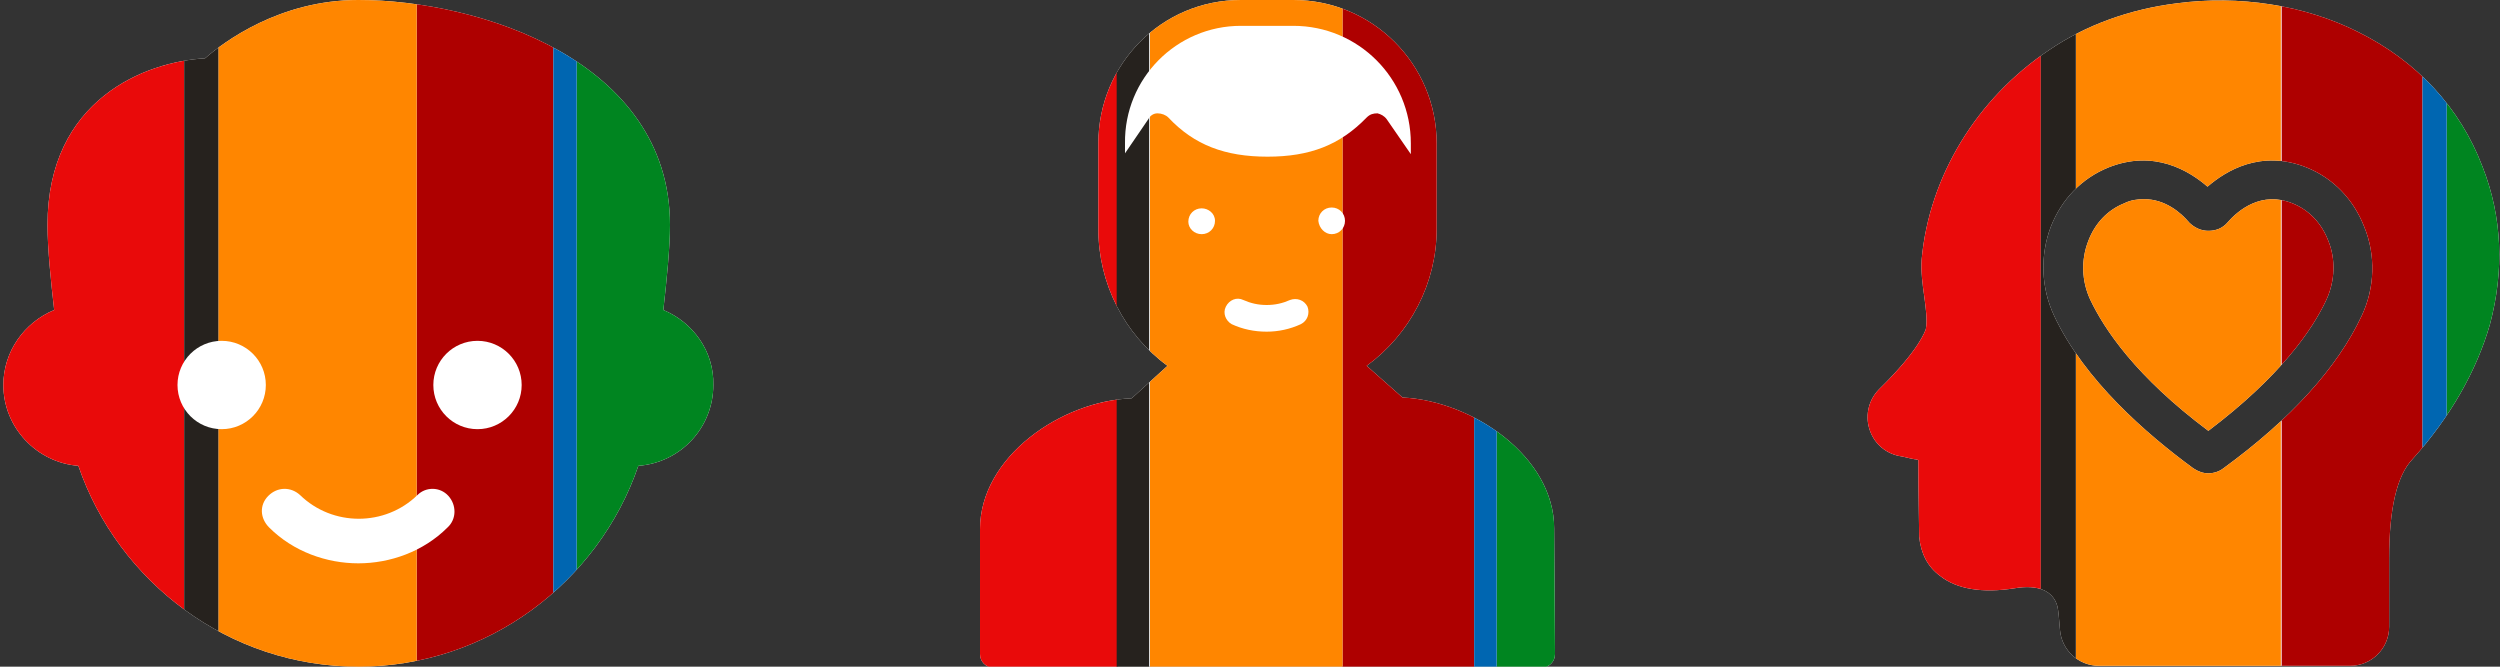
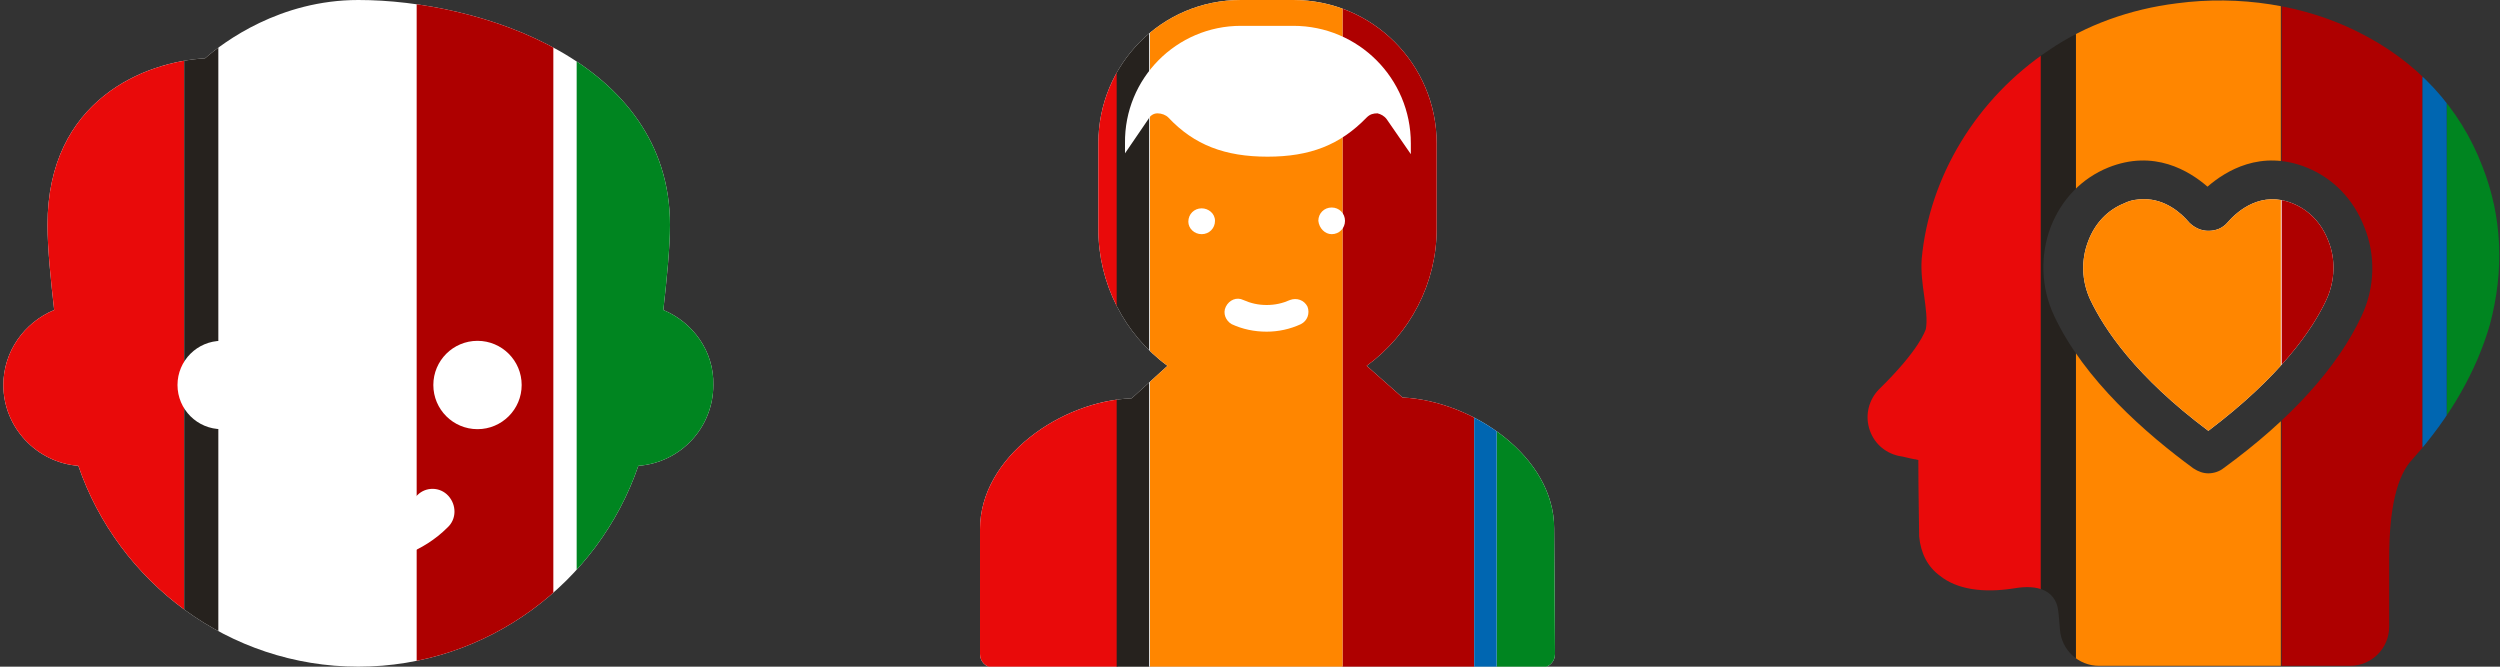
<svg xmlns="http://www.w3.org/2000/svg" xmlns:xlink="http://www.w3.org/1999/xlink" version="1.1" id="people" x="0" y="0" viewBox="0 0 300 80" xml:space="preserve">
  <rect x="0" y="0" width="300" height="80" fill="#333333" stroke="none" />
  <style>.st1{fill:#fff}.st2{fill:#008520}.st3{fill:#ae0000}.st4{fill:#ff8600}.st5{fill:#e90a0a}.st6{fill:#26221e}.st7{fill:#0066b1}</style>
  <defs>
    <path id="SVGID_1_" d="M275.1 24.4c-3.7-1.5-6.5.8-7.8 2.3-.6.7-1.4 1-2.3 1-.9 0-1.7-.4-2.3-1-1-1.2-2.9-2.8-5.4-2.8-.8 0-1.6.1-2.4.5-2 .8-3.5 2.4-4.3 4.5-.9 2.3-.8 4.8.2 7 1.7 3.6 5.5 9.3 14.2 15.8 8.6-6.5 12.5-12.1 14.2-15.8 1-2.2 1.1-4.8.2-7-.8-2.1-2.3-3.7-4.3-4.5z" />
  </defs>
  <clipPath id="SVGID_2_">
    <use xlink:href="#SVGID_1_" overflow="visible" />
  </clipPath>
  <g clip-path="url(#SVGID_2_)">
    <path class="st1" d="M215.9-3.8h102.8v88.3H215.9z" />
    <path class="st2" d="M293.6-3.8h25.1v88.3h-25.1z" />
    <path class="st3" d="M273.8-3.8h16.9v88.3h-16.9z" />
    <path class="st4" d="M249.1-3.8h24.6v88.3h-24.6z" />
    <path class="st5" d="M215.9-3.8h29v88.3h-29z" />
    <path class="st6" d="M244.9-3.8h4.2v88.3h-4.2z" />
    <path class="st7" d="M290.7-3.8h2.9v88.3h-2.9z" />
  </g>
  <defs>
    <path id="SVGID_3_" d="M297.9 20c-2.7-7.1-7.9-12.7-15-16.2C276.5.6 268.7-.6 261.2.4c-5.6.7-10.9 2.6-15.3 5.6-8.7 5.8-14.4 15.2-15.3 25.1-.1 1.5.1 3 .3 4.4.2 1.5.4 2.9.2 4-.1.2-.7 2.4-5.6 7.2-1.2 1.2-1.7 3-1.2 4.7s1.8 2.9 3.5 3.3c.7.1 1.3.3 1.9.4.2 0 .4.1.5.1 0 3.8.1 8.3.1 9.2.2 2 1 3.6 2.5 4.7 2 1.6 5.1 2.1 8.9 1.5 2.9-.5 4.7.3 5.2 2.2.1.4.2 1.5.3 2.8.2 2.4 2.2 4.3 4.7 4.3H282c2.6 0 4.7-2.1 4.7-4.7V67c0-5.9.9-9.9 2.8-11.9 4.5-5 7.7-10.6 9.3-16.2 1.7-6.4 1.5-12.8-.9-18.9zm-14.5 17.9c-2.9 6.2-8.5 12.4-16.6 18.3-.5.4-1.2.6-1.8.6-.6 0-1.2-.2-1.8-.6-5.6-4.1-13.1-10.6-16.7-18.3-1.6-3.4-1.7-7.3-.4-10.7 1.3-3.3 3.7-5.8 6.9-7.1 5.5-2.2 9.7.4 11.9 2.3 2.2-1.9 6.4-4.5 11.9-2.3 3.2 1.3 5.6 3.8 6.9 7.1 1.4 3.4 1.3 7.3-.3 10.7z" />
  </defs>
  <clipPath id="SVGID_4_">
    <use xlink:href="#SVGID_3_" overflow="visible" />
  </clipPath>
  <g clip-path="url(#SVGID_4_)">
-     <path class="st1" d="M215.9-3.8h102.8v88.3H215.9z" />
    <path class="st2" d="M293.6-3.8h25.1v88.3h-25.1z" />
    <path class="st3" d="M273.8-3.8h16.9v88.3h-16.9z" />
    <path class="st4" d="M249.1-3.8h24.6v88.3h-24.6z" />
    <path class="st5" d="M215.9-3.8h29v88.3h-29z" />
    <path class="st6" d="M244.9-3.8h4.2v88.3h-4.2z" />
    <path class="st7" d="M290.7-3.8h2.9v88.3h-2.9z" />
  </g>
  <defs>
    <path id="SVGID_5_" d="M186.5 63.4c0-8.6-9.8-15.3-18.2-15.7l-4.3-3.8c5.2-3.8 8.4-9.9 8.4-16.4V17.2c0-9.5-7.7-17.2-17.2-17.2h-6.3c-9.5 0-17.1 7.7-17.1 17.2v10.3c0 6.5 3.1 12.6 8.3 16.4l-4.3 3.9c-8.4.3-18.2 7-18.2 15.7v15c0 .9.7 1.6 1.6 1.6H185c.9 0 1.6-.7 1.6-1.6l-.1-15.1z" />
  </defs>
  <clipPath id="SVGID_6_">
    <use xlink:href="#SVGID_5_" overflow="visible" />
  </clipPath>
  <g clip-path="url(#SVGID_6_)">
    <path class="st1" d="M106.9-1.4h96.3v82.8h-96.3z" />
    <path class="st2" d="M179.6-1.4h23.6v82.8h-23.6z" />
    <path class="st3" d="M161.1-1.4h15.8v82.8h-15.8z" />
    <path class="st4" d="M138-1.4h23.1v82.8H138z" />
    <path class="st5" d="M106.9-1.4h27.2v82.8h-27.2z" />
    <path class="st6" d="M134-1.4h3.9v82.8H134z" />
    <path class="st7" d="M176.9-1.4h2.7v82.8h-2.7z" />
  </g>
  <path class="st1" d="M147.8 38.9c1.3.6 2.7.9 4.2.9 1.4 0 2.8-.3 4.1-.9.8-.4 1.1-1.3.8-2.1-.4-.8-1.3-1.1-2.1-.8-.9.4-1.8.6-2.8.6s-1.9-.2-2.8-.6c-.8-.4-1.7 0-2.1.8-.4.8 0 1.7.7 2.1zm12-10.8c.9 0 1.6-.7 1.6-1.6s-.7-1.6-1.6-1.6-1.6.7-1.6 1.6c.1.9.8 1.6 1.6 1.6zm-15.6 0c.9 0 1.6-.7 1.6-1.6s-.8-1.5-1.6-1.5c-.9 0-1.6.7-1.6 1.6 0 .8.7 1.5 1.6 1.5zm4.7-25h6.3c7.8 0 14.1 6.3 14.1 14.1v1.3l-2.9-4.2c-.3-.4-.7-.6-1.1-.7-.5 0-.9.1-1.3.5-3.2 3.3-6.8 4.7-11.9 4.7-5.1 0-8.8-1.4-11.9-4.7-.3-.3-.8-.5-1.3-.5s-.9.3-1.1.7l-2.8 4.1v-1.2c-.1-7.8 6.2-14.1 13.9-14.1z" />
  <defs>
    <path id="SVGID_7_" d="M79.6 37.2c.4-3.5.8-7.5.8-10.2C80.4 7.3 57.5 0 43 0c-9.4 0-16.1 5-18.4 7-7.1.4-18.9 4.9-18.9 20 0 2.8.4 6.7.8 10.2-3.6 1.5-6.1 5-6.1 9 0 5.1 4 9.3 9 9.7C14.2 69.9 27.5 80 43 80s28.8-10.1 33.6-24.1c5.1-.4 9-4.6 9-9.7.1-4-2.4-7.5-6-9z" />
  </defs>
  <clipPath id="SVGID_8_">
    <use xlink:href="#SVGID_7_" overflow="visible" />
  </clipPath>
  <g clip-path="url(#SVGID_8_)">
    <path class="st1" d="M-6-2.7h99.5v85.5H-6z" />
    <path class="st2" d="M69.2-2.7h24.3v85.5H69.2z" />
    <path class="st3" d="M50-2.7h16.4v85.5H50z" />
-     <path class="st4" d="M26.2-2.7H50v85.5H26.2z" />
    <path class="st5" d="M-6-2.7h28.1v85.5H-6z" />
    <path class="st6" d="M22.1-2.7h4.1v85.5h-4.1z" />
-     <path class="st7" d="M66.4-2.7h2.8v85.5h-2.8z" />
  </g>
  <circle class="st1" cx="57.3" cy="46.2" r="5.3" />
  <circle class="st1" cx="26.6" cy="46.2" r="5.3" />
  <path class="st1" d="M50.1 59.4c-3.9 3.8-10.2 3.8-14.1 0-1.1-1-2.7-1-3.8.1s-1 2.7.1 3.8c2.9 2.9 6.9 4.3 10.7 4.3s7.8-1.4 10.7-4.3c1.1-1 1.1-2.7.1-3.8s-2.7-1.1-3.7-.1z" />
</svg>